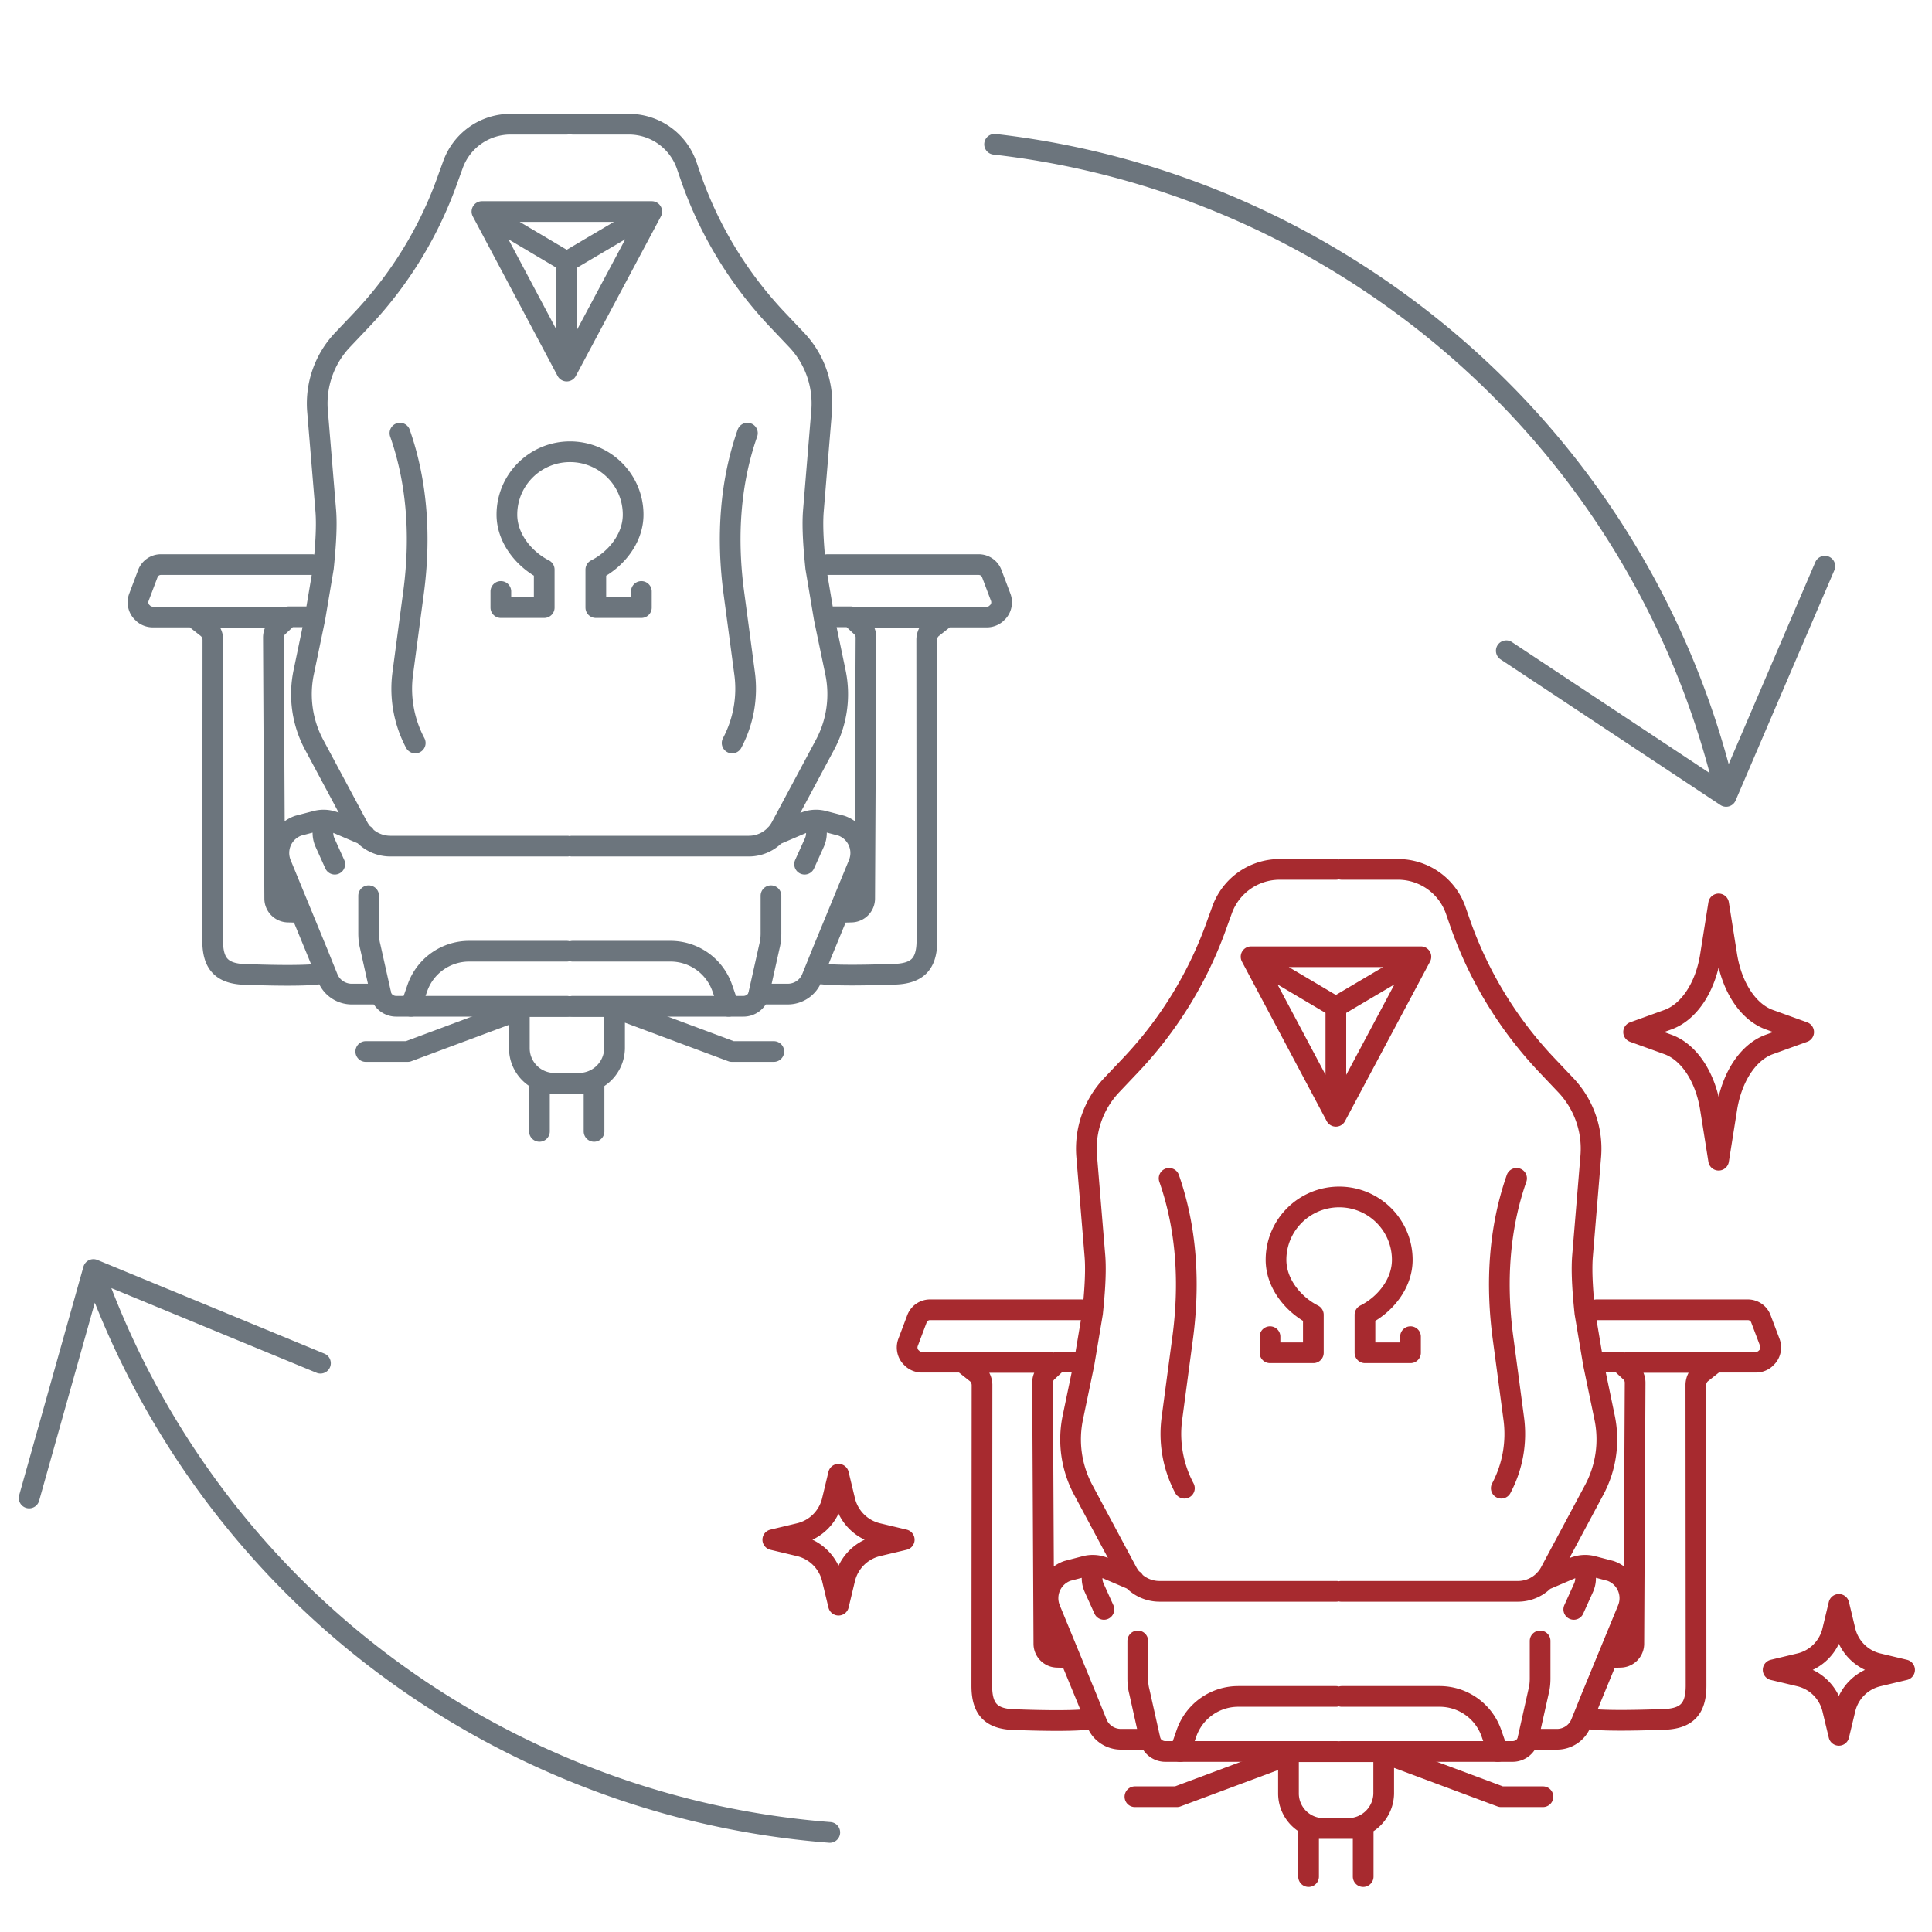
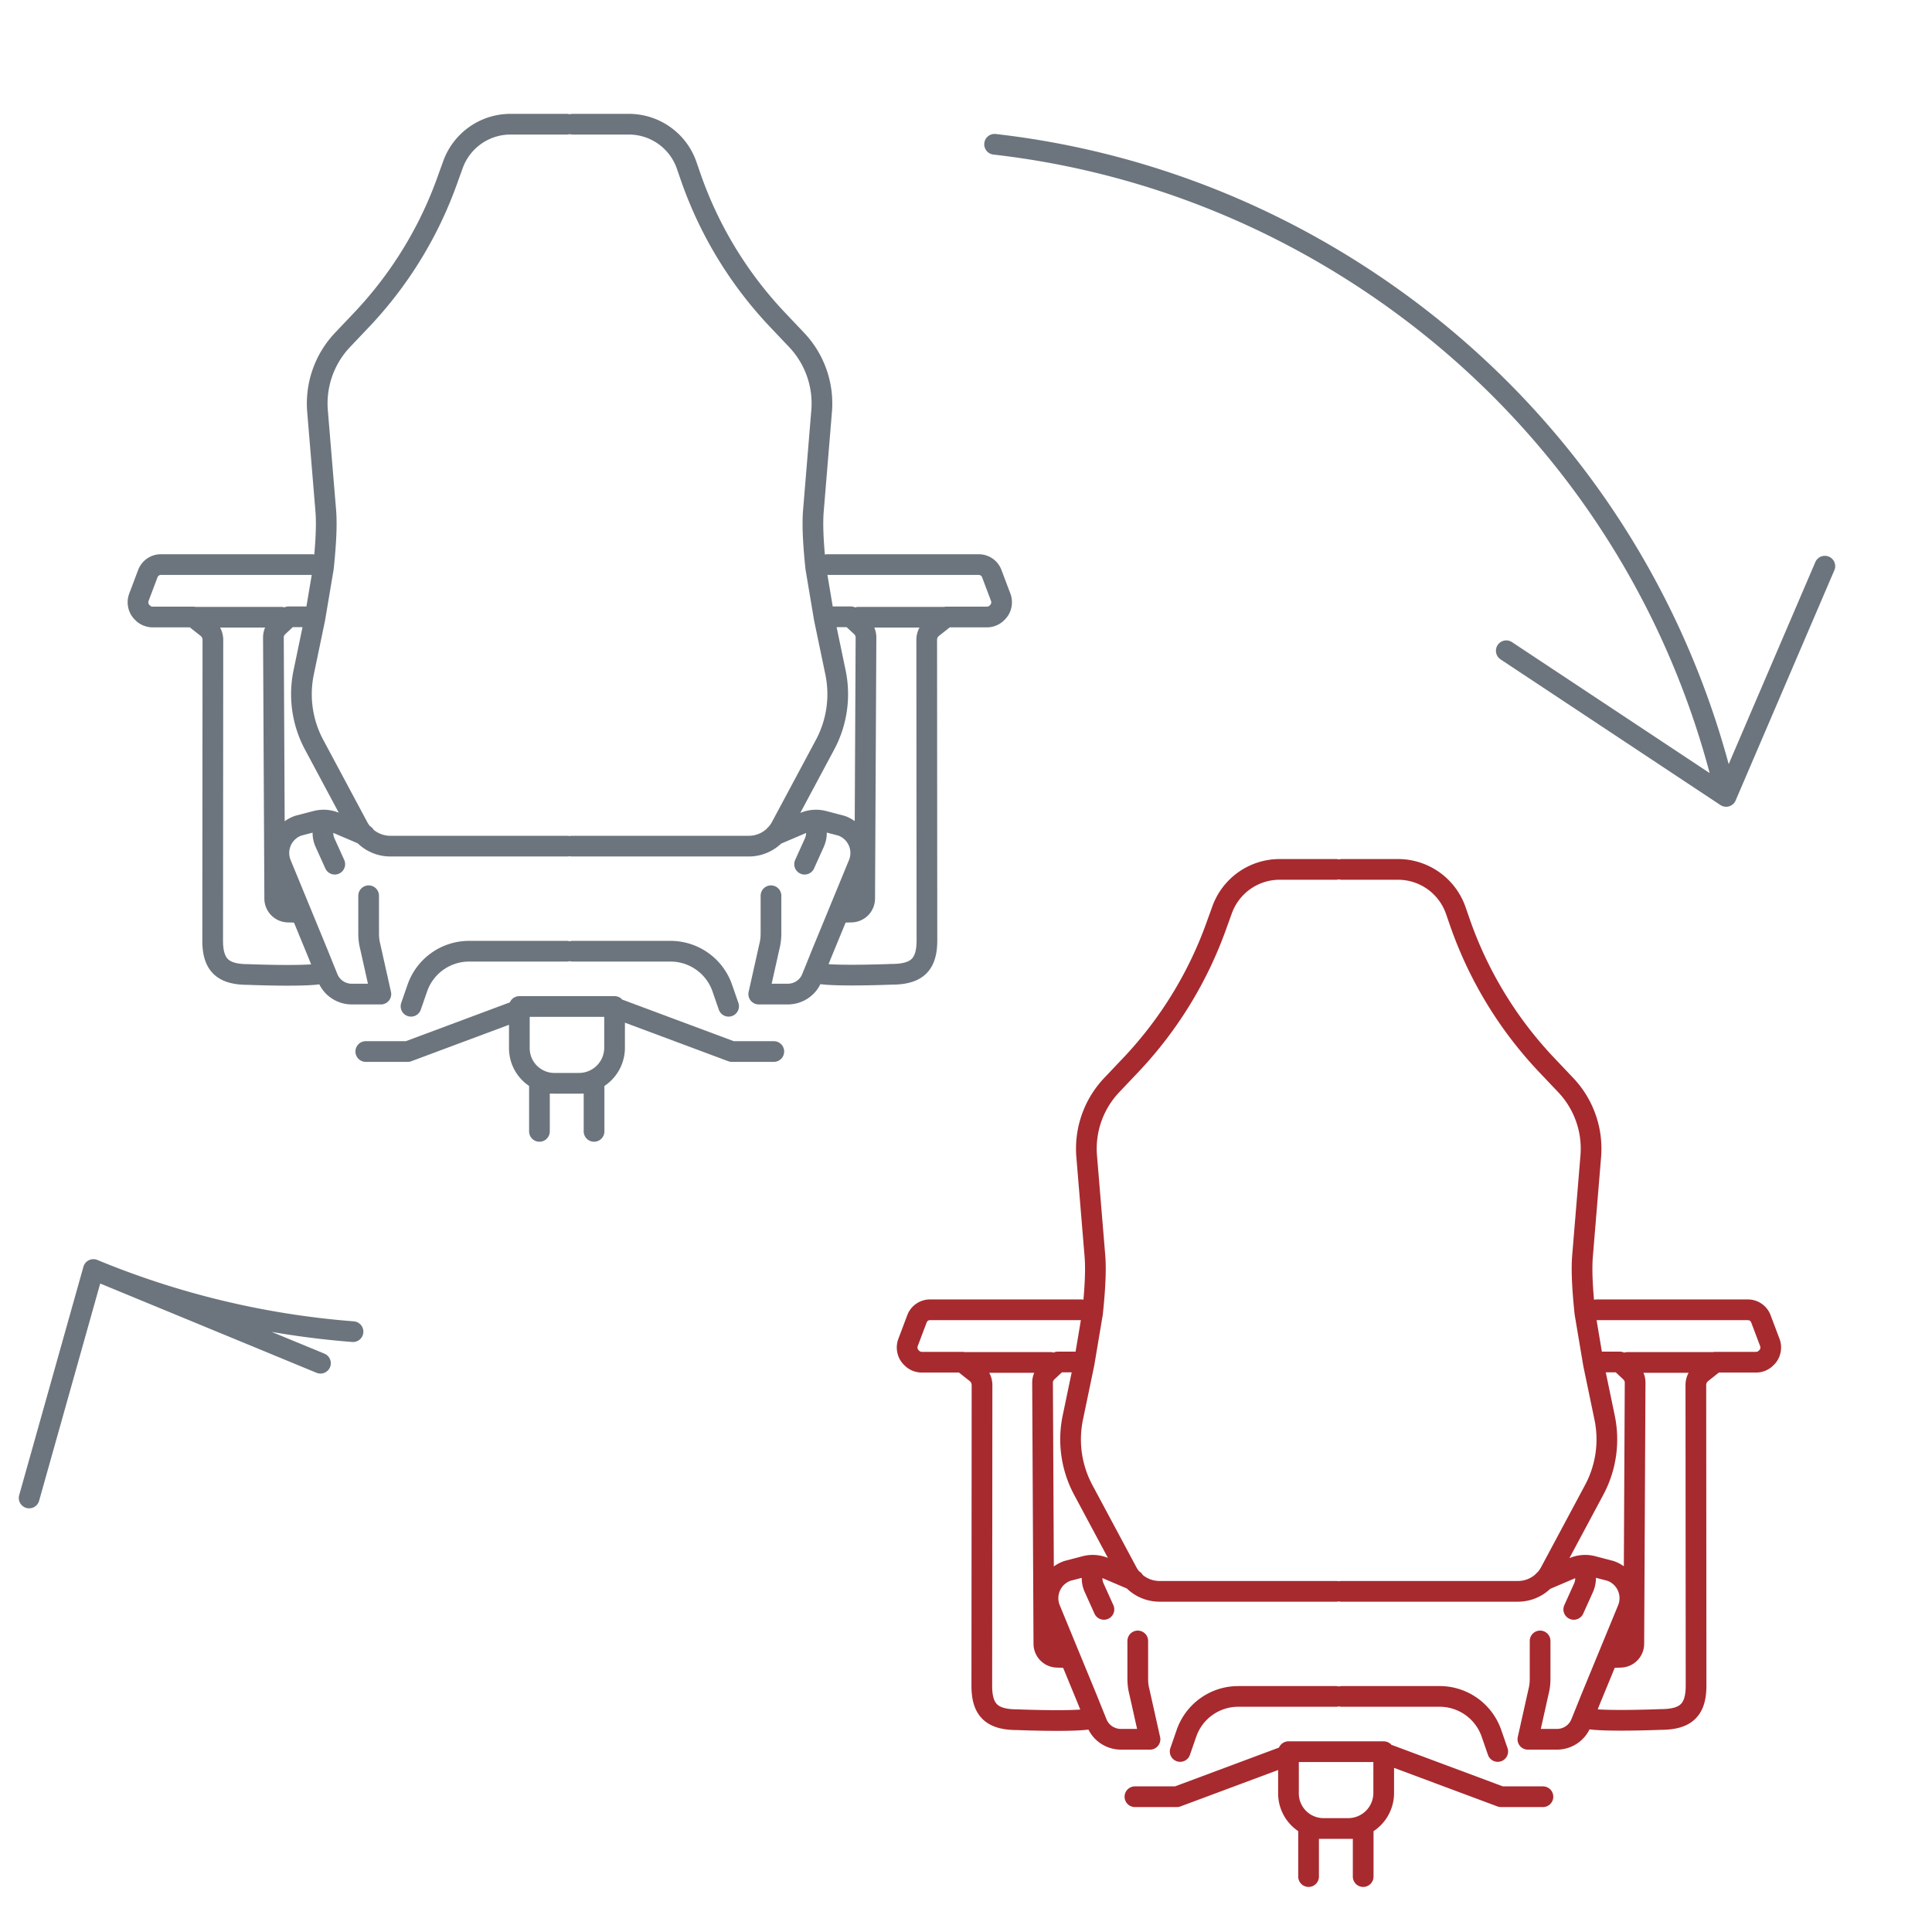
<svg xmlns="http://www.w3.org/2000/svg" width="140" height="140" fill="none" viewBox="0 0 140 140">
-   <path stroke="#6C757D" stroke-linecap="round" stroke-linejoin="round" stroke-miterlimit="10" stroke-width="1.5" d="M30.09 53.84a8.38 8.38 0 0 1-.902-5.061l.427-3.216.348-2.602c.523-3.894.317-7.867-.981-11.573M27.583 72.035l.016.063c.142.489.601.82 1.108.82h12.361M53.053 53.84a8.38 8.38 0 0 0 .902-5.061l-.428-3.216-.348-2.602c-.522-3.894-.316-7.867.981-11.573M54.998 72.035l-.016.063c-.143.489-.602.82-1.108.82H41.496M46.476 42.86v1.168h-3.301v-2.753c1.392-.694 2.704-2.2 2.704-3.983 0-2.515-2.048-4.556-4.574-4.556s-4.574 2.04-4.574 4.556c0 1.783 1.332 3.29 2.705 3.983v2.753h-3.143V42.86M34.923 15.33h12.306m-12.306 0 6.143 11.56m-6.143-11.56 6.143 3.64m6.163-3.64-6.163 11.56m6.163-11.56-6.163 3.64m0 7.92v-7.92" />
  <path stroke="#6C757D" stroke-linecap="round" stroke-linejoin="round" stroke-miterlimit="10" stroke-width="1.5" d="m23.547 59.658-.08.252c-.11.379-.078.773.08 1.136l.712 1.576m13.359 10.564-8.073 3.011h-3.039m32.511-16.539.08.252c.11.379.079.773-.08 1.136l-.712 1.576M41.068 9H37a4.432 4.432 0 0 0-4.194 2.98l-.332.914a28.763 28.763 0 0 1-6.3 10.312l-1.346 1.419a6.696 6.696 0 0 0-1.82 5.155l.602 7.269c.095 1.23-.048 2.87-.174 4.1l-.618 3.673-.807 3.878a7.756 7.756 0 0 0 .76 5.282l3.181 5.944a2.655 2.655 0 0 0 2.327 1.388H41.1m-14.387 3.595v2.727c0 .316.032.63.11.93l.776 3.47h-2.105c-.76 0-1.456-.458-1.74-1.168l-.365-.898-.348-.867-2.675-6.496a2.093 2.093 0 0 1 1.25-2.775l1.267-.331a2.162 2.162 0 0 1 1.44.11l2.105.899m3.356 12.408.459-1.324a3.971 3.971 0 0 1 3.751-2.665h7.075m-19.167-2.507a.564.564 0 0 0-.507-.315l-.522-.016a.981.981 0 0 1-.966-.977l-.095-18.92c0-.3.127-.584.349-.789l.76-.71h1.424m.269-3.783H11.66a1.01 1.01 0 0 0-.95.662l-.649 1.718c-.142.395-.031.852.285 1.12l.063.063c.19.157.428.236.665.236h2.944l.997.789c.253.205.396.504.412.835l-.016 21.821c0 1.75.712 2.46 2.564 2.46 0 0 5.413.22 5.572-.19m-9.529-25.699h6.363M41.496 9h4.067c1.9 0 3.578 1.198 4.195 2.98l.316.914a28.763 28.763 0 0 0 6.3 10.312l1.345 1.419a6.696 6.696 0 0 1 1.82 5.155l-.6 7.269c-.096 1.23.047 2.87.173 4.1l.617 3.673.808 3.878a7.756 7.756 0 0 1-.76 5.282l-3.181 5.944a2.655 2.655 0 0 1-2.327 1.388h-12.82m14.419 3.595v2.727c0 .316-.032.63-.111.93l-.776 3.469h2.105c.76 0 1.456-.457 1.741-1.167l.364-.898.349-.868 2.675-6.495a2.093 2.093 0 0 0-1.25-2.775l-1.267-.331a2.162 2.162 0 0 0-1.44.11l-2.105.899m-3.356 12.408-.459-1.324a3.971 3.971 0 0 0-3.751-2.665h-7.091m19.168-2.507a.564.564 0 0 1 .506-.315l.522-.016a.981.981 0 0 0 .966-.977l.095-18.92c0-.3-.127-.584-.348-.789l-.76-.71H60.22m-.253-3.783H70.92c.428 0 .808.268.95.662l.649 1.718c.142.395.032.852-.285 1.12l-.063.063a1.04 1.04 0 0 1-.665.236h-2.944l-.997.789a1.127 1.127 0 0 0-.412.835l.016 21.806c0 1.75-.712 2.46-2.564 2.46 0 0-5.413.22-5.572-.19m9.513-25.684h-6.347M44.962 73.186l8.072 3.011h3.039M39.09 81.984v-3.485h3.957v3.485M41.971 78.5h-1.79a2.542 2.542 0 0 1-2.547-2.539v-3.027h6.9v3.027a2.576 2.576 0 0 1-2.563 2.538Z" />
-   <path stroke="#6C757D" stroke-linecap="round" stroke-linejoin="round" stroke-width="1.5" d="M125.081 57.71c-3.43-14.767-12.319-28.323-25.989-37.38-8.4-5.566-17.663-8.807-27.021-9.875m53.01 47.255 7.154-16.683m-7.154 16.683-15.93-10.554M6.768 91.994c5.628 15.843 17.735 29.348 34.55 36.287a61.643 61.643 0 0 0 18.812 4.503M6.768 91.994l-4.656 16.555m4.656-16.555 16.454 6.79" />
-   <path stroke="#A72A2F" stroke-linecap="round" stroke-linejoin="round" stroke-miterlimit="10" stroke-width="1.5" d="m123.942 69.255.596-3.753.596 3.753c.367 2.293 1.553 4.081 3.075 4.633l2.49.899-2.49.898c-1.522.552-2.708 2.34-3.075 4.633l-.596 3.753-.596-3.753c-.367-2.293-1.553-4.08-3.075-4.633l-2.49-.898 2.49-.899c1.522-.552 2.715-2.34 3.075-4.633ZM60.302 108.746l.46-1.918.462 1.918a3.21 3.21 0 0 0 2.376 2.367l1.925.459-1.925.459a3.212 3.212 0 0 0-2.377 2.368l-.46 1.917-.461-1.917a3.212 3.212 0 0 0-2.377-2.368L56 111.572l1.925-.459a3.204 3.204 0 0 0 2.377-2.367ZM132.791 118.178l.461-1.918.46 1.918a3.213 3.213 0 0 0 2.377 2.367l1.925.46-1.925.459a3.213 3.213 0 0 0-2.377 2.367l-.46 1.918-.461-1.918a3.213 3.213 0 0 0-2.377-2.367l-1.925-.459 1.925-.46a3.205 3.205 0 0 0 2.377-2.367ZM85.826 107.84a8.38 8.38 0 0 1-.903-5.061l.428-3.216.348-2.602c.522-3.894.316-7.867-.981-11.573M83.319 126.035l.015.063c.143.489.602.82 1.108.82h12.362M108.788 107.84a8.376 8.376 0 0 0 .902-5.061l-.427-3.216-.348-2.602c-.523-3.894-.317-7.867.981-11.573M110.733 126.035l-.016.063c-.142.489-.601.82-1.108.82H97.232M102.211 96.86v1.168h-3.3v-2.754c1.391-.693 2.704-2.198 2.704-3.981 0-2.516-2.049-4.557-4.574-4.557-2.526 0-4.575 2.04-4.575 4.556 0 1.784 1.333 3.29 2.705 3.983v2.753H92.03V96.86M90.658 69.33h12.306m-12.306 0 6.144 11.56m-6.144-11.56 6.144 3.64m6.162-3.64-6.162 11.56m6.162-11.56-6.162 3.64m0 7.92v-7.92" />
+   <path stroke="#6C757D" stroke-linecap="round" stroke-linejoin="round" stroke-width="1.5" d="M125.081 57.71c-3.43-14.767-12.319-28.323-25.989-37.38-8.4-5.566-17.663-8.807-27.021-9.875m53.01 47.255 7.154-16.683m-7.154 16.683-15.93-10.554M6.768 91.994a61.643 61.643 0 0 0 18.812 4.503M6.768 91.994l-4.656 16.555m4.656-16.555 16.454 6.79" />
  <path stroke="#A72A2F" stroke-linecap="round" stroke-linejoin="round" stroke-miterlimit="10" stroke-width="1.5" d="m79.282 113.658-.079.252c-.11.379-.08.773.08 1.136l.711 1.576m13.36 10.564-8.073 3.011h-3.04m32.512-16.539.079.252c.111.379.079.773-.079 1.136l-.712 1.576M96.804 63h-4.068a4.432 4.432 0 0 0-4.195 2.98l-.332.914a28.763 28.763 0 0 1-6.3 10.312l-1.345 1.419a6.696 6.696 0 0 0-1.82 5.155l.601 7.269c.095 1.23-.047 2.87-.174 4.1l-.617 3.673-.808 3.878a7.756 7.756 0 0 0 .76 5.282l3.182 5.944a2.654 2.654 0 0 0 2.326 1.388h12.821m-14.388 3.595v2.727c0 .316.032.631.111.93l.776 3.469h-2.105c-.76 0-1.457-.457-1.742-1.167l-.363-.898-.349-.868-2.675-6.495a2.093 2.093 0 0 1 1.25-2.775l1.267-.331a2.156 2.156 0 0 1 1.44.11l2.105.899m3.356 12.408.46-1.324a3.97 3.97 0 0 1 3.75-2.665h7.076m-19.168-2.507a.564.564 0 0 0-.507-.315l-.522-.016a.98.98 0 0 1-.965-.977l-.095-18.92c0-.3.126-.584.348-.789l.76-.71h1.424m.27-3.783H67.394a1.01 1.01 0 0 0-.95.662l-.648 1.718c-.143.394-.032.852.284 1.12l.064.063c.19.157.427.236.665.236h2.944l.997.789c.253.205.395.504.411.835l-.016 21.821c0 1.75.713 2.46 2.564 2.46 0 0 5.414.221 5.572-.189m-9.528-25.7h6.363M97.23 63h4.068a4.431 4.431 0 0 1 4.194 2.98l.317.914a28.764 28.764 0 0 0 6.299 10.312l1.346 1.419a6.696 6.696 0 0 1 1.82 5.155l-.601 7.269c-.095 1.23.047 2.87.174 4.1l.617 3.673.807 3.878a7.752 7.752 0 0 1-.76 5.282l-3.181 5.944a2.654 2.654 0 0 1-2.327 1.388h-12.82m14.419 3.595v2.727c0 .315-.032.631-.111.93l-.775 3.469h2.105c.759 0 1.456-.457 1.741-1.167l.364-.898.348-.868 2.675-6.495a2.094 2.094 0 0 0-1.25-2.775l-1.267-.331a2.155 2.155 0 0 0-1.44.11l-2.105.899m-3.355 12.408-.459-1.324a3.971 3.971 0 0 0-3.752-2.665h-7.09m19.167-2.507a.564.564 0 0 1 .507-.315l.522-.016a.98.98 0 0 0 .965-.977l.095-18.92c0-.3-.126-.584-.348-.789l-.76-.71h-1.424m-.253-3.783h10.953c.427 0 .807.268.949.662l.649 1.718c.143.394.032.852-.285 1.12l-.063.063a1.04 1.04 0 0 1-.665.236h-2.944l-.997.789a1.124 1.124 0 0 0-.411.835l.015 21.806c0 1.75-.712 2.459-2.564 2.459 0 0-5.413.221-5.571-.189m9.512-25.684h-6.347m-17.237 28.459 8.072 3.011h3.039m-16.983 5.787v-3.485h3.957v3.485m-1.076-3.485h-1.789a2.541 2.541 0 0 1-2.548-2.538v-3.027h6.901v3.027a2.576 2.576 0 0 1-2.564 2.538Z" />
</svg>